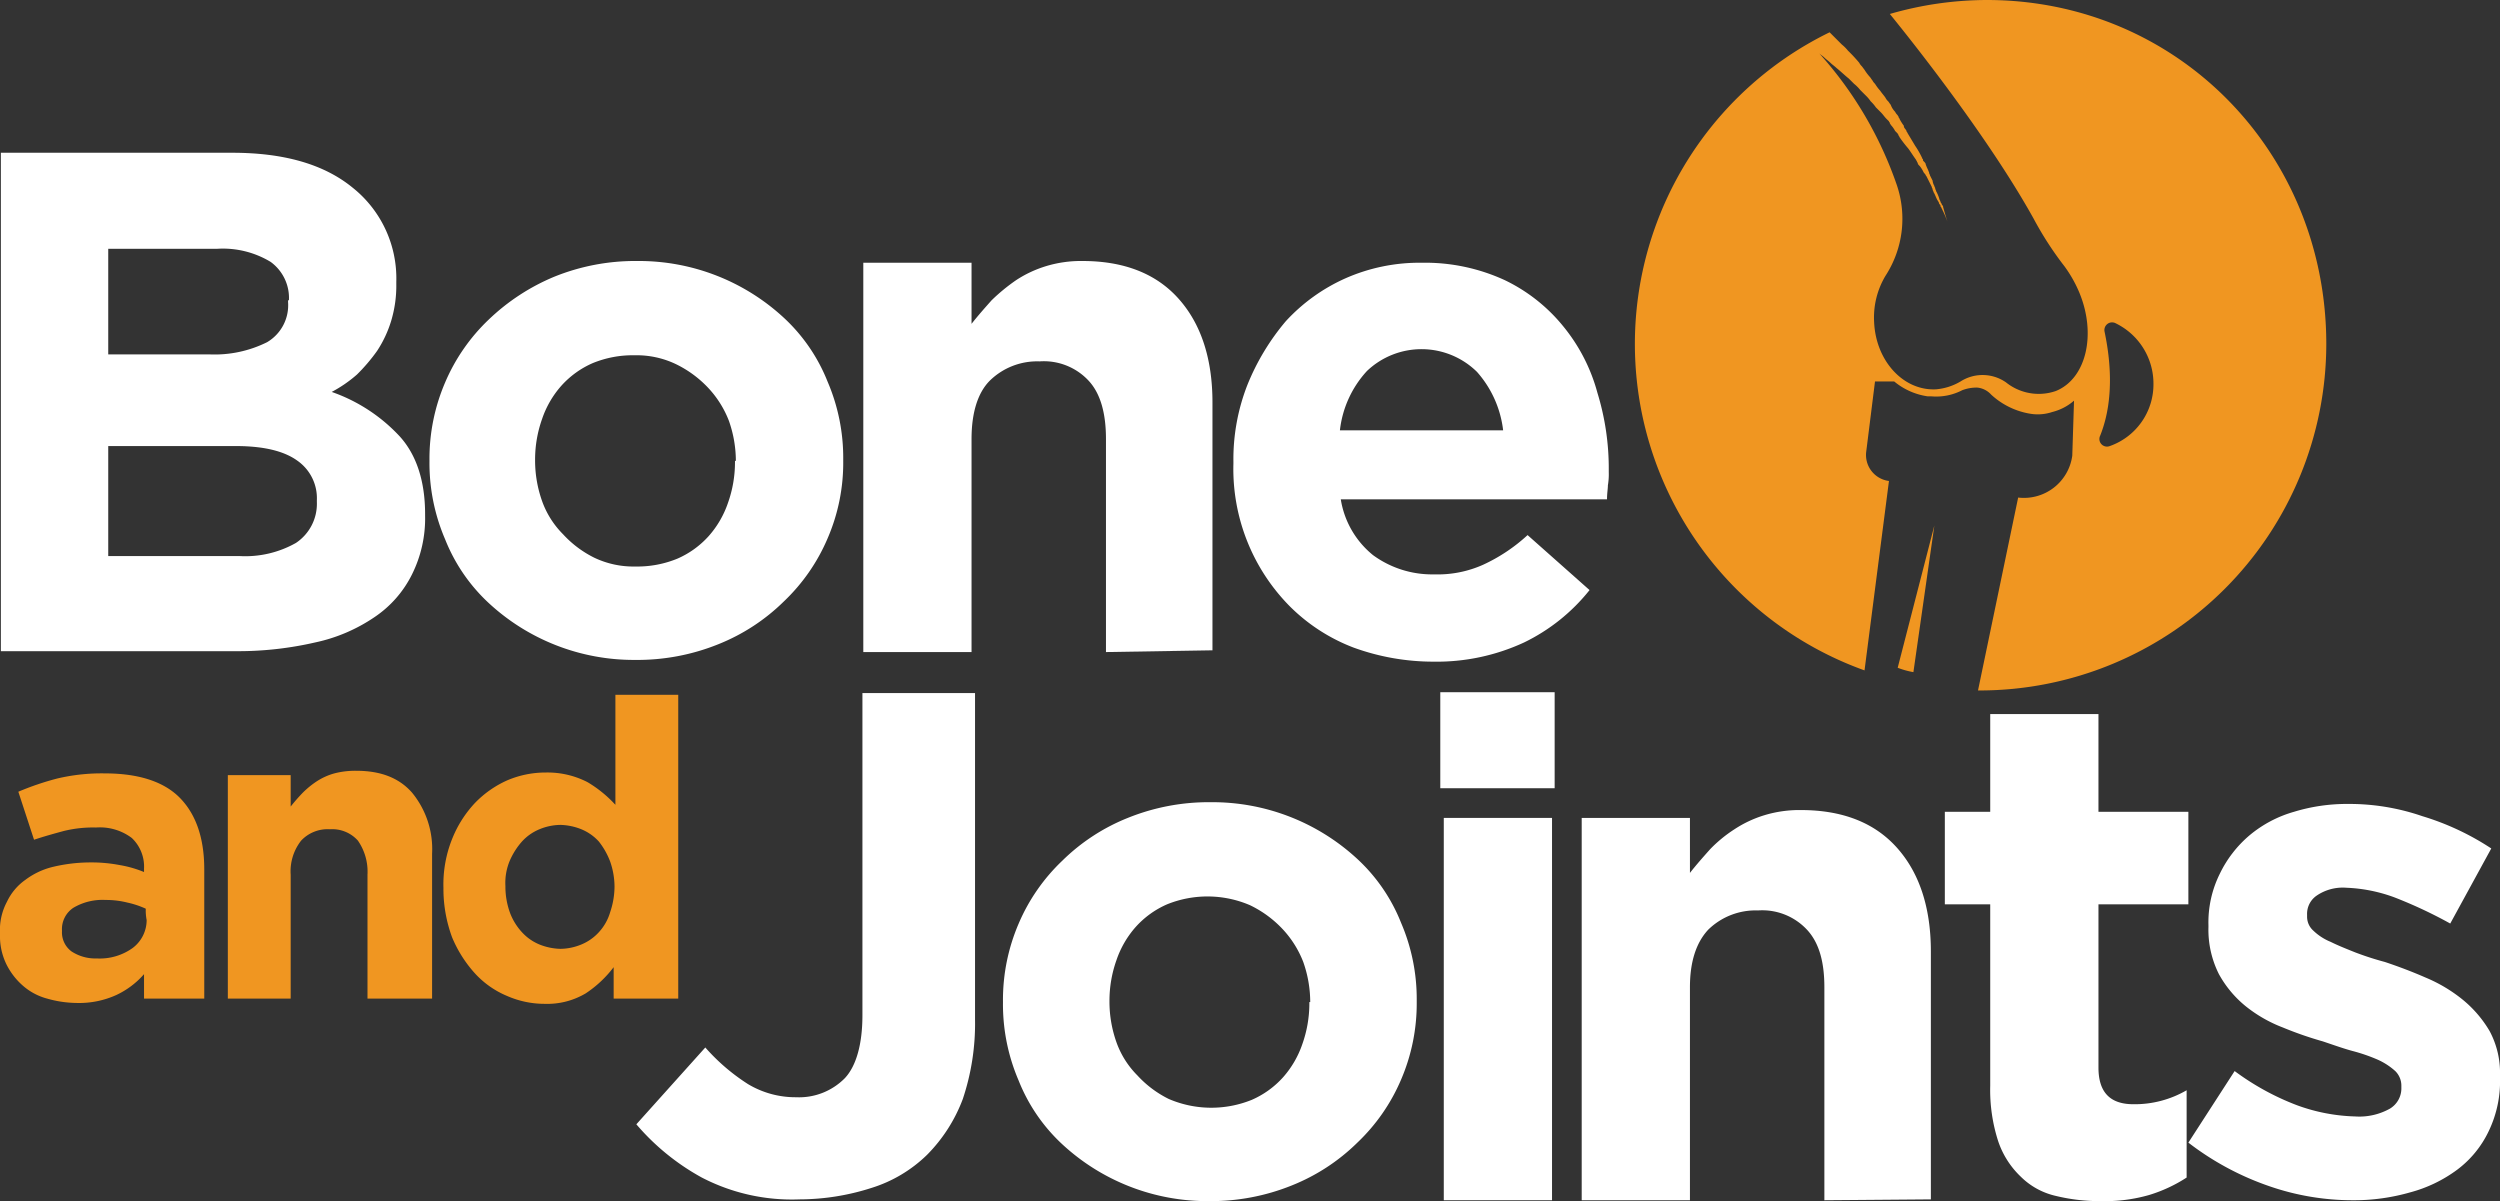
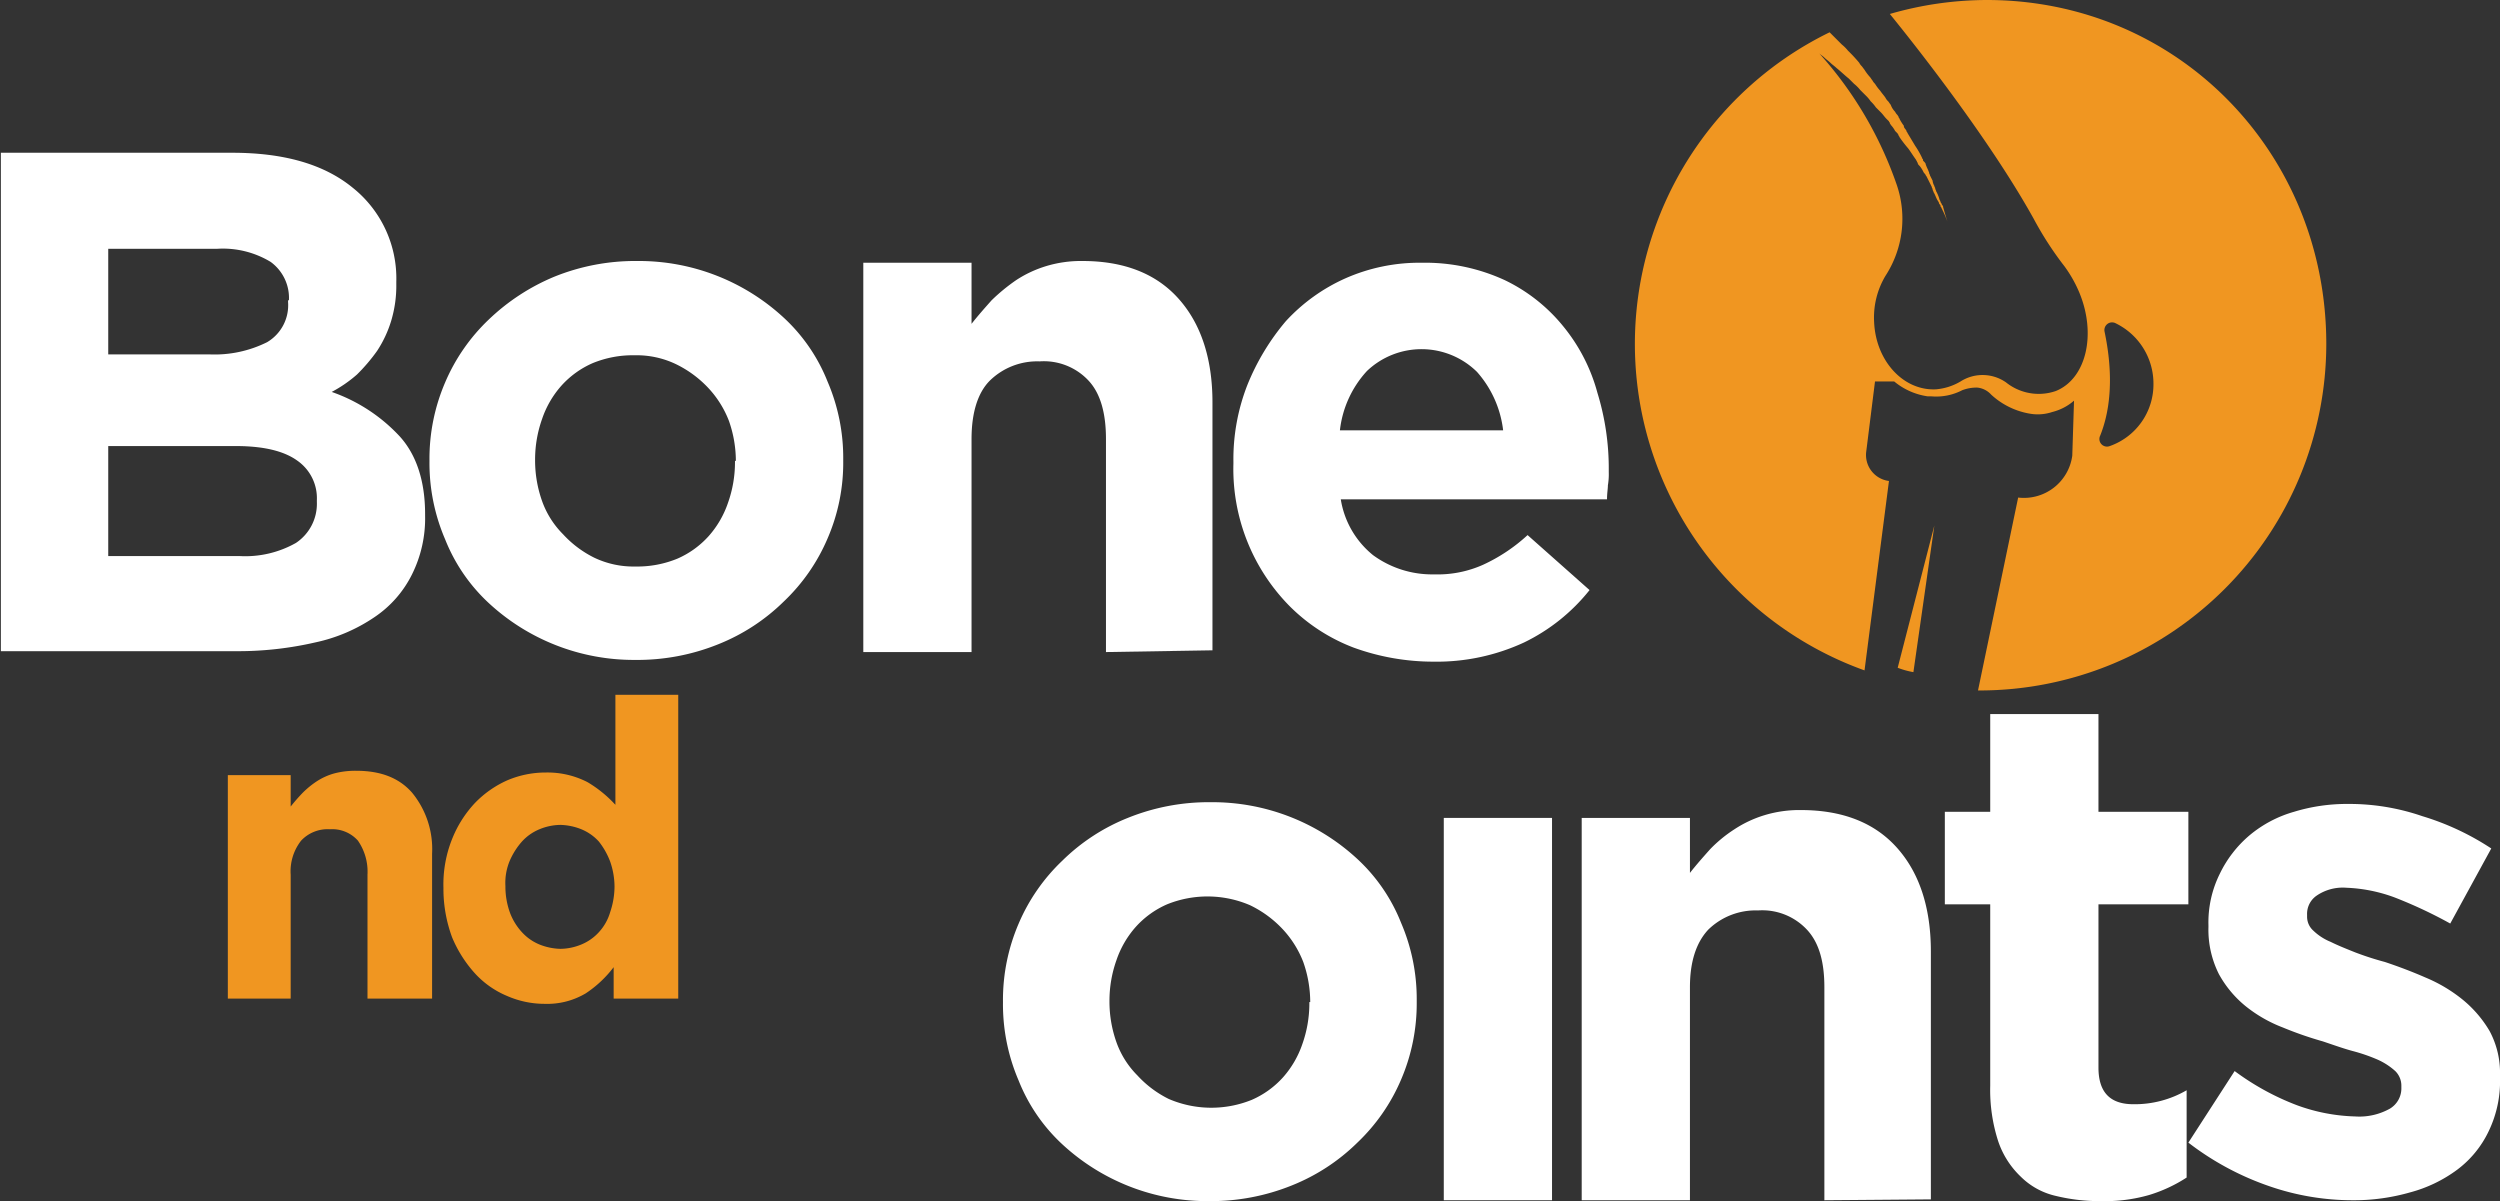
<svg xmlns="http://www.w3.org/2000/svg" viewBox="0 0 286.4 137.6">
  <rect x="0" y="0" width="286.4" height="137.6" fill="#333333" stroke="none" />
  <defs>
    <style>.cls-1{fill:#fff;}.cls-2{fill:#f09621;}</style>
  </defs>
  <g id="Layer_2" data-name="Layer 2">
    <g id="Layer_1-2" data-name="Layer 1">
      <path class="cls-1" d="M47.2,65.8a12.66,12.66,0,0,1-4.3,4.9,19.16,19.16,0,0,1-6.8,2.9,39.43,39.43,0,0,1-8.8,1H.1V17.5H26.6c5.9,0,10.5,1.3,13.8,4a13.29,13.29,0,0,1,5,10.8v.2a14,14,0,0,1-.6,4.3,13.26,13.26,0,0,1-1.6,3.4,20.41,20.41,0,0,1-2.3,2.7,14.92,14.92,0,0,1-2.9,2A19.28,19.28,0,0,1,45.8,50c1.9,2.1,2.9,5.1,2.9,8.9v.2A14.38,14.38,0,0,1,47.2,65.8ZM33.1,34.4A5.1,5.1,0,0,0,31,30a10.57,10.57,0,0,0-6.1-1.5H12.4V40.6H24a13.49,13.49,0,0,0,6.6-1.4A4.91,4.91,0,0,0,33,34.6v-.2Zm3.2,22.9a5.24,5.24,0,0,0-2.2-4.5c-1.5-1.1-3.8-1.7-7.1-1.7H12.4V63.7h15a11.79,11.79,0,0,0,6.5-1.5,5.39,5.39,0,0,0,2.4-4.7Z" />
      <path class="cls-1" d="M94.8,61.7a21.64,21.64,0,0,1-5,7.2,22.68,22.68,0,0,1-7.5,4.9,24.73,24.73,0,0,1-9.5,1.8A24.45,24.45,0,0,1,55.9,69,20,20,0,0,1,51,61.8a22.12,22.12,0,0,1-1.8-8.9v-.2A22.12,22.12,0,0,1,51,43.8a21.64,21.64,0,0,1,5-7.2,24.36,24.36,0,0,1,7.5-4.9A24.73,24.73,0,0,1,73,29.9a24.45,24.45,0,0,1,16.9,6.6,20,20,0,0,1,4.9,7.2,22.12,22.12,0,0,1,1.8,8.9v.2A21.78,21.78,0,0,1,94.8,61.7ZM84.3,52.8a13.89,13.89,0,0,0-.8-4.6,11.66,11.66,0,0,0-2.4-3.8,12.61,12.61,0,0,0-3.7-2.7,10.44,10.44,0,0,0-4.7-1,12.09,12.09,0,0,0-4.8.9,10.4,10.4,0,0,0-3.6,2.6A11.13,11.13,0,0,0,62.1,48a13.89,13.89,0,0,0-.8,4.6v.2a13.89,13.89,0,0,0,.8,4.6,10.21,10.21,0,0,0,2.4,3.8,12.16,12.16,0,0,0,3.6,2.7,10.44,10.44,0,0,0,4.7,1,12.09,12.09,0,0,0,4.8-.9,10.4,10.4,0,0,0,3.6-2.6,11.13,11.13,0,0,0,2.2-3.8,13.89,13.89,0,0,0,.8-4.6v-.2Z" />
      <path class="cls-1" d="M126.7,74.7V50.3c0-2.9-.6-5.2-2-6.7a7,7,0,0,0-5.6-2.2,7.76,7.76,0,0,0-5.7,2.2c-1.4,1.4-2.1,3.7-2.1,6.7V74.7H98.9V30.1h12.4v7c.7-.9,1.5-1.8,2.3-2.7a21.46,21.46,0,0,1,2.8-2.3,13.26,13.26,0,0,1,3.4-1.6,13.74,13.74,0,0,1,4.2-.6c4.7,0,8.4,1.4,11,4.3s3.9,6.9,3.9,11.9V74.5l-12.2.2Z" />
      <path class="cls-1" d="M184.2,55.6c0,.4-.1.9-.1,1.6H153.6a10.29,10.29,0,0,0,3.7,6.4,11.46,11.46,0,0,0,7,2.2,12.74,12.74,0,0,0,5.6-1.1,19.62,19.62,0,0,0,5.1-3.4l7.1,6.3a21.67,21.67,0,0,1-7.5,6,23.81,23.81,0,0,1-10.4,2.2,26.74,26.74,0,0,1-9.1-1.6,20.83,20.83,0,0,1-7.3-4.7,22.37,22.37,0,0,1-6.5-16.4v-.2a23.32,23.32,0,0,1,1.6-8.8,26.8,26.8,0,0,1,4.4-7.3,20.76,20.76,0,0,1,6.8-4.9,21,21,0,0,1,8.8-1.8,21.78,21.78,0,0,1,9.5,2,19.48,19.48,0,0,1,6.7,5.3A20.34,20.34,0,0,1,183,45a29.5,29.5,0,0,1,1.3,8.9v.2A7.57,7.57,0,0,1,184.2,55.6Zm-15-13a9.06,9.06,0,0,0-12.6-.1,12,12,0,0,0-3.1,6.8h18.7A12.21,12.21,0,0,0,169.2,42.6Z" />
-       <path class="cls-2" d="M16.5,114.4v-2.8a9.63,9.63,0,0,1-3.2,2.4,10.32,10.32,0,0,1-4.5.9,12.7,12.7,0,0,1-3.4-.5,6.9,6.9,0,0,1-2.8-1.5,7.9,7.9,0,0,1-1.9-2.5A7.39,7.39,0,0,1,0,107v-.1a6.85,6.85,0,0,1,.8-3.6,6.41,6.41,0,0,1,2.1-2.5,8.59,8.59,0,0,1,3.2-1.5,18.59,18.59,0,0,1,4.2-.5,17.19,17.19,0,0,1,3.4.3,12.9,12.9,0,0,1,2.8.8v-.4A4.51,4.51,0,0,0,15.1,96,6.08,6.08,0,0,0,11,94.8a14,14,0,0,0-3.7.4c-1.1.3-2.2.6-3.4,1L2.1,90.7a32.55,32.55,0,0,1,4.4-1.5,22,22,0,0,1,5.5-.6c4,0,6.9,1,8.7,2.9s2.7,4.6,2.7,8.1v14.8Zm.2-10.3a10.33,10.33,0,0,0-2.1-.7,10.07,10.07,0,0,0-2.5-.3,6.53,6.53,0,0,0-3.7.9,2.93,2.93,0,0,0-1.3,2.6v.1A2.71,2.71,0,0,0,8.2,109a5,5,0,0,0,2.9.8,6.45,6.45,0,0,0,4.1-1.2,4,4,0,0,0,1.6-3.2A5.7,5.7,0,0,1,16.7,104.1Z" />
      <path class="cls-2" d="M42.1,114.4V100.2A6.24,6.24,0,0,0,41,96.3,3.94,3.94,0,0,0,37.8,95a4.16,4.16,0,0,0-3.3,1.3,5.69,5.69,0,0,0-1.2,3.9v14.2H26.1V88.8h7.2v3.6a20,20,0,0,1,1.4-1.6,10.1,10.1,0,0,1,1.6-1.3,7.22,7.22,0,0,1,2-.9,9.52,9.52,0,0,1,2.5-.3c2.8,0,4.9.8,6.4,2.5a10.17,10.17,0,0,1,2.3,7v16.6Z" />
      <path class="cls-2" d="M70.3,114.4v-3.6a13,13,0,0,1-3.2,3,8.64,8.64,0,0,1-4.7,1.2,10.7,10.7,0,0,1-4.3-.9,10.4,10.4,0,0,1-3.7-2.6,14.33,14.33,0,0,1-2.6-4.1,16,16,0,0,1-1-5.6v-.1a14,14,0,0,1,1-5.6A13.07,13.07,0,0,1,54.4,92a11.83,11.83,0,0,1,3.7-2.6,11.17,11.17,0,0,1,4.4-.9,10,10,0,0,1,4.8,1.1,14,14,0,0,1,3.2,2.6V79.6h7.2v34.8Zm.1-12.8a8.81,8.81,0,0,0-.5-2.9,8.58,8.58,0,0,0-1.3-2.3,5.58,5.58,0,0,0-2-1.4,6.87,6.87,0,0,0-2.4-.5,6.44,6.44,0,0,0-2.4.5,5.58,5.58,0,0,0-2,1.4,8.26,8.26,0,0,0-1.4,2.2,6.55,6.55,0,0,0-.5,2.9v.1a8.81,8.81,0,0,0,.5,2.9,6.78,6.78,0,0,0,1.4,2.3,5.58,5.58,0,0,0,2,1.4,6.87,6.87,0,0,0,2.4.5,6.44,6.44,0,0,0,2.4-.5,5.58,5.58,0,0,0,2-1.4,5.76,5.76,0,0,0,1.3-2.3,9.29,9.29,0,0,0,.5-2.9Z" />
-       <path class="cls-1" d="M110.3,125.9a18.09,18.09,0,0,1-4.1,6.4,15.83,15.83,0,0,1-6.4,3.8,27.09,27.09,0,0,1-8.2,1.3,22.37,22.37,0,0,1-11.2-2.5,26.74,26.74,0,0,1-7.5-6.1l7.9-8.8a22.89,22.89,0,0,0,4.9,4.2,10.58,10.58,0,0,0,5.5,1.5,7.37,7.37,0,0,0,5.6-2.2c1.3-1.4,2-3.9,2-7.2V79.4h12.9v37.4A27.2,27.2,0,0,1,110.3,125.9Z" />
      <path class="cls-1" d="M160.5,123.7a21.64,21.64,0,0,1-5,7.2,22.68,22.68,0,0,1-7.5,4.9,24.73,24.73,0,0,1-9.5,1.8,24.45,24.45,0,0,1-16.9-6.6,20,20,0,0,1-4.9-7.2,22.12,22.12,0,0,1-1.8-8.9v-.2a22.12,22.12,0,0,1,1.8-8.9,21.64,21.64,0,0,1,5-7.2,22.68,22.68,0,0,1,7.5-4.9,24.73,24.73,0,0,1,9.5-1.8,24.45,24.45,0,0,1,16.9,6.6,20,20,0,0,1,4.9,7.2,22.12,22.12,0,0,1,1.8,8.9v.2A22.12,22.12,0,0,1,160.5,123.7Zm-10.4-8.9a13.89,13.89,0,0,0-.8-4.6,11.66,11.66,0,0,0-2.4-3.8,12.61,12.61,0,0,0-3.7-2.7,12.34,12.34,0,0,0-9.5-.1,10.4,10.4,0,0,0-3.6,2.6,11.13,11.13,0,0,0-2.2,3.8,13.89,13.89,0,0,0-.8,4.6v.2a13.89,13.89,0,0,0,.8,4.6,10.21,10.21,0,0,0,2.4,3.8,12.16,12.16,0,0,0,3.6,2.7,12.34,12.34,0,0,0,9.5.1,10.4,10.4,0,0,0,3.6-2.6,11.13,11.13,0,0,0,2.2-3.8,13.89,13.89,0,0,0,.8-4.6v-.2Z" />
-       <rect class="cls-1" x="165" y="79.3" width="13.1" height="11" />
      <rect class="cls-1" x="165.4" y="93.7" width="12.4" height="43.8" />
      <path class="cls-1" d="M209,137.5V113.1c0-2.9-.6-5.1-2-6.6a7,7,0,0,0-5.6-2.2,7.76,7.76,0,0,0-5.7,2.2q-2.1,2.25-2.1,6.6v24.4H181.2V93.7h12.4V100c.7-.9,1.5-1.8,2.3-2.7a15.6,15.6,0,0,1,2.8-2.3,13.26,13.26,0,0,1,3.4-1.6,13.74,13.74,0,0,1,4.2-.6c4.7,0,8.4,1.4,11,4.3s3.9,6.9,3.9,11.9v28.4l-12.2.1Z" />
      <path class="cls-1" d="M246.2,136.9a18.37,18.37,0,0,1-5.5.7,21.21,21.21,0,0,1-5.2-.6,8.29,8.29,0,0,1-4-2.2,10,10,0,0,1-2.6-4.1,19.09,19.09,0,0,1-.9-6.3V103.6h-5.2V93H228V81.8h12.4V93h10.3v10.6H240.4v18.7c0,2.8,1.3,4.2,4,4.2a11.84,11.84,0,0,0,6.1-1.6v10A16.85,16.85,0,0,1,246.2,136.9Z" />
      <path class="cls-1" d="M285.1,129.6a11.86,11.86,0,0,1-3.6,4.4,15.94,15.94,0,0,1-5.4,2.6,23.4,23.4,0,0,1-6.6.9,29.15,29.15,0,0,1-9.5-1.6,32.46,32.46,0,0,1-9.3-5l5.3-8.2a29.6,29.6,0,0,0,7.1,3.9,20.89,20.89,0,0,0,6.7,1.3,7.18,7.18,0,0,0,4-.9,2.71,2.71,0,0,0,1.3-2.4v-.2a2.34,2.34,0,0,0-.7-1.7,7.69,7.69,0,0,0-2-1.3,19.64,19.64,0,0,0-2.9-1c-1.1-.3-2.2-.7-3.4-1.1a41.89,41.89,0,0,1-4.6-1.6,15.81,15.81,0,0,1-4.2-2.4,12.49,12.49,0,0,1-3.1-3.7,11.33,11.33,0,0,1-1.2-5.4V106a12.5,12.5,0,0,1,1.3-5.9,13.35,13.35,0,0,1,3.4-4.4,13.82,13.82,0,0,1,5.1-2.7,20.65,20.65,0,0,1,6.2-.9,25.66,25.66,0,0,1,8.5,1.4,30.14,30.14,0,0,1,7.9,3.7l-4.7,8.6a52.1,52.1,0,0,0-6.4-3,17.81,17.81,0,0,0-5.5-1.1,5.31,5.31,0,0,0-3.4.9,2.53,2.53,0,0,0-1.1,2.2v.2a2.13,2.13,0,0,0,.7,1.6,6.29,6.29,0,0,0,2,1.3c.8.4,1.8.8,2.8,1.2a33.82,33.82,0,0,0,3.4,1.1c1.5.5,3.1,1.1,4.7,1.8a17.29,17.29,0,0,1,4.2,2.5,13.44,13.44,0,0,1,3.1,3.6,10.13,10.13,0,0,1,1.2,5.1v.2A13.2,13.2,0,0,1,285.1,129.6Z" />
      <path class="cls-2" d="M219.2,77l2.4-16.8-4.2,16.3A9.46,9.46,0,0,0,219.2,77Z" />
      <path class="cls-2" d="M227.6,0a40.23,40.23,0,0,0-11.1,1.6c4.3,5.3,11.9,15.2,16.5,23.5a38.35,38.35,0,0,0,3.5,5.4,14.59,14.59,0,0,1,1.7,3c2,4.8.8,9.9-2.7,11.3a6,6,0,0,1-5.7-1,4.69,4.69,0,0,0-5.2-.1,6.6,6.6,0,0,1-2.8.9c-3.7.2-6.9-3.2-7.1-7.7a9.3,9.3,0,0,1,1.3-5.3,12,12,0,0,0,1.3-10.4,43.79,43.79,0,0,0-8.9-15.1c.2.2.4.3.6.5s.5.4.7.6.5.4.7.6c.5.4.9.8,1.4,1.2l.3.3.3.3a4.62,4.62,0,0,1,.7.7l.3.3.3.3a4.35,4.35,0,0,1,.6.7,4.35,4.35,0,0,1,.6.7l.3.3.3.3c.2.2.4.5.6.7l.3.3c0,.1.1.1.1.2s.1.1.1.2a3,3,0,0,1,.5.7l.3.3c0,.1.1.1.1.2s.1.1.1.2a14.7,14.7,0,0,0,1,1.3c.3.4.6.9.9,1.3,0,.1.1.1.1.2s.1.1.1.2.1.2.2.3.3.4.4.6.1.2.2.3.1.2.2.3l.3.6.3.6c0,.1.1.2.1.3s.1.2.1.3c.2.3.3.7.5,1s.1.3.2.4.1.1.1.2.1.1.1.2a13.69,13.69,0,0,1,.7,1.6s-.2-.6-.5-1.7c0-.1,0-.1-.1-.2s0-.1-.1-.2-.1-.3-.2-.4a4.18,4.18,0,0,0-.4-1c0-.1-.1-.2-.1-.3s-.1-.2-.1-.3a1.42,1.42,0,0,1-.2-.6l-.3-.6c0-.1-.1-.2-.1-.3s-.1-.2-.1-.3a4.88,4.88,0,0,1-.3-.7c0-.1-.1-.2-.2-.3s-.1-.1-.1-.2-.1-.1-.1-.2a10,10,0,0,0-.8-1.4l-.9-1.5c0-.1-.1-.1-.1-.2s-.1-.1-.1-.2a.52.52,0,0,1-.2-.4,5.58,5.58,0,0,1-.5-.8c0-.1-.1-.1-.1-.2s-.1-.1-.1-.2a1.38,1.38,0,0,1-.3-.4,2.18,2.18,0,0,1-.5-.8c-.1-.1-.2-.3-.3-.4a1.38,1.38,0,0,1-.3-.4c-.2-.3-.4-.5-.6-.8a5.55,5.55,0,0,1-.6-.8,1.38,1.38,0,0,1-.3-.4c-.1-.1-.2-.3-.3-.4a5.55,5.55,0,0,1-.6-.8l-.3-.4a1.38,1.38,0,0,1-.3-.4,17.88,17.88,0,0,0-1.3-1.4,4.62,4.62,0,0,0-.7-.7l-.7-.7-.7-.7a39.73,39.73,0,0,0,4,73.1l2.8-21.7a3,3,0,0,1-2.6-3.4l1-8H217a7.73,7.73,0,0,0,3.8,1.7h.4a6.48,6.48,0,0,0,3.6-.7,4.67,4.67,0,0,1,1.7-.3,2.47,2.47,0,0,1,1.6.8,8.65,8.65,0,0,0,4.5,2.2h0a5.23,5.23,0,0,0,2.5-.2,6,6,0,0,0,2.5-1.3l-.2,6.3a5.59,5.59,0,0,1-6.2,4.8l-4.6,22.1h.2a39.73,39.73,0,0,0,39.7-39.7C266.5,17.5,249.5,0,227.6,0Zm14.1,51.1a.87.87,0,0,1-1.1-1.2c1.8-4.5,1-9.5.5-11.9a.88.88,0,0,1,1.2-1,7.69,7.69,0,0,1,4.4,7A7.49,7.49,0,0,1,241.7,51.1Z" />
    </g>
  </g>
</svg>